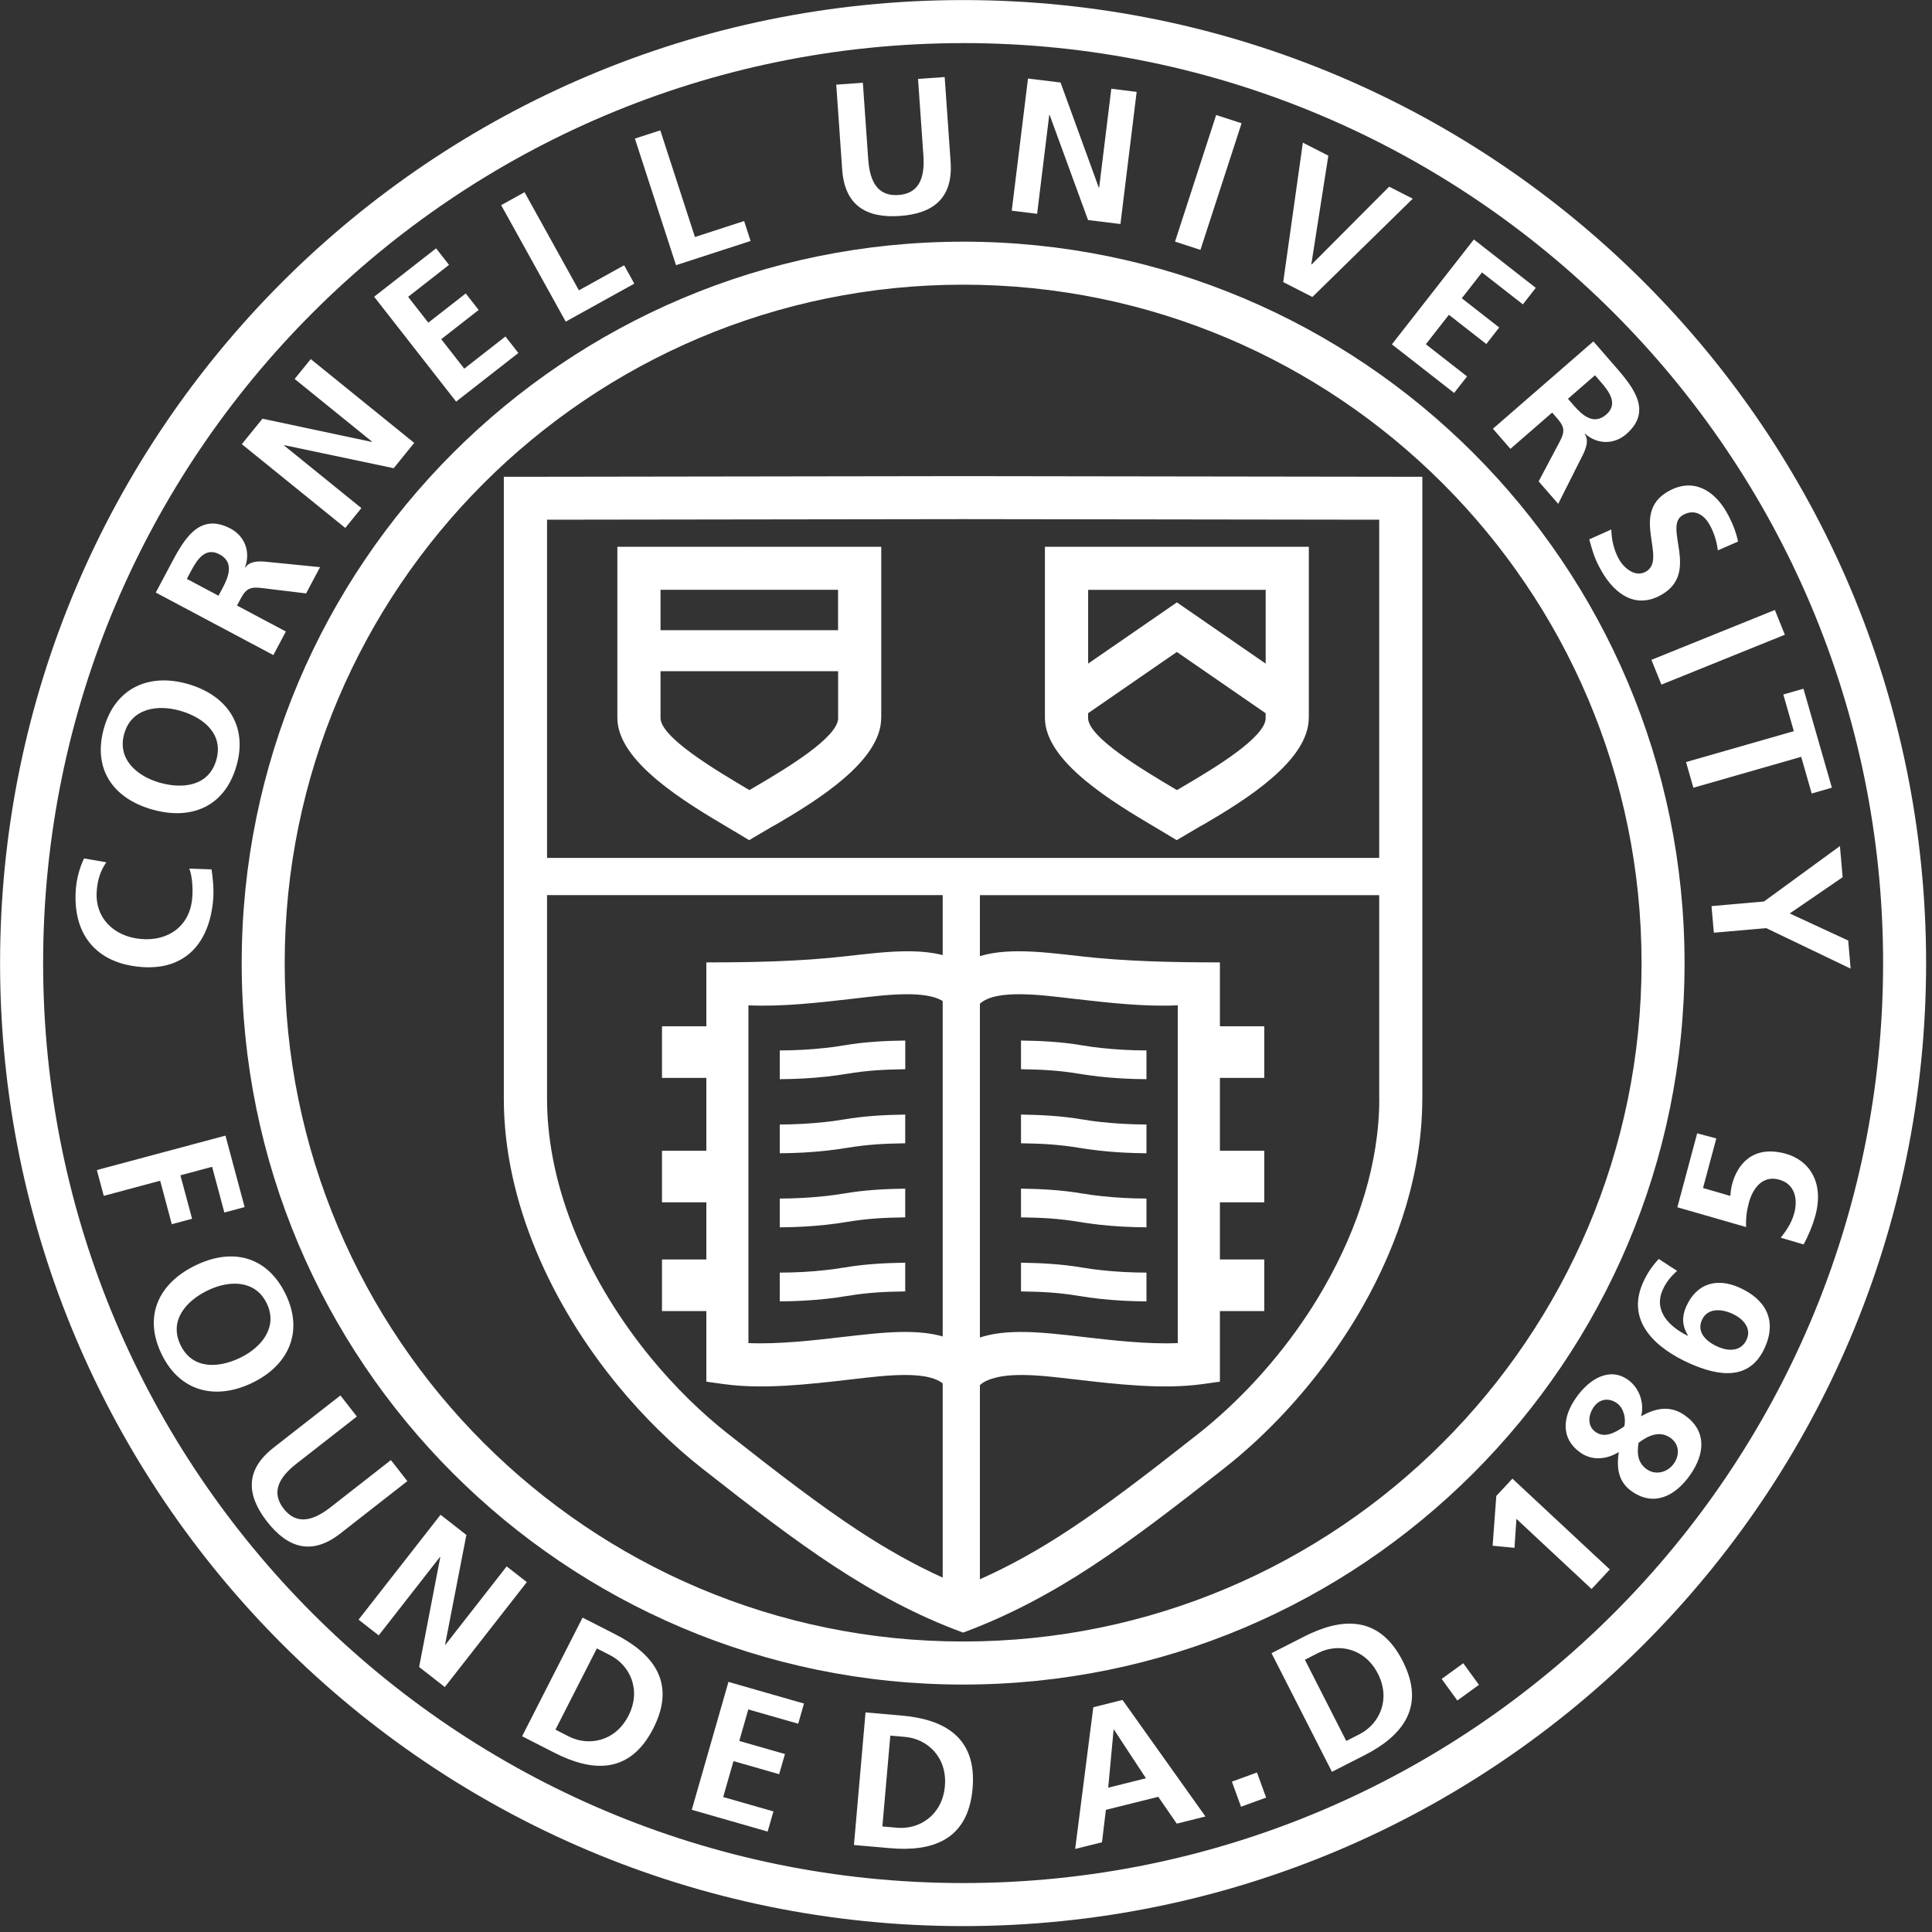
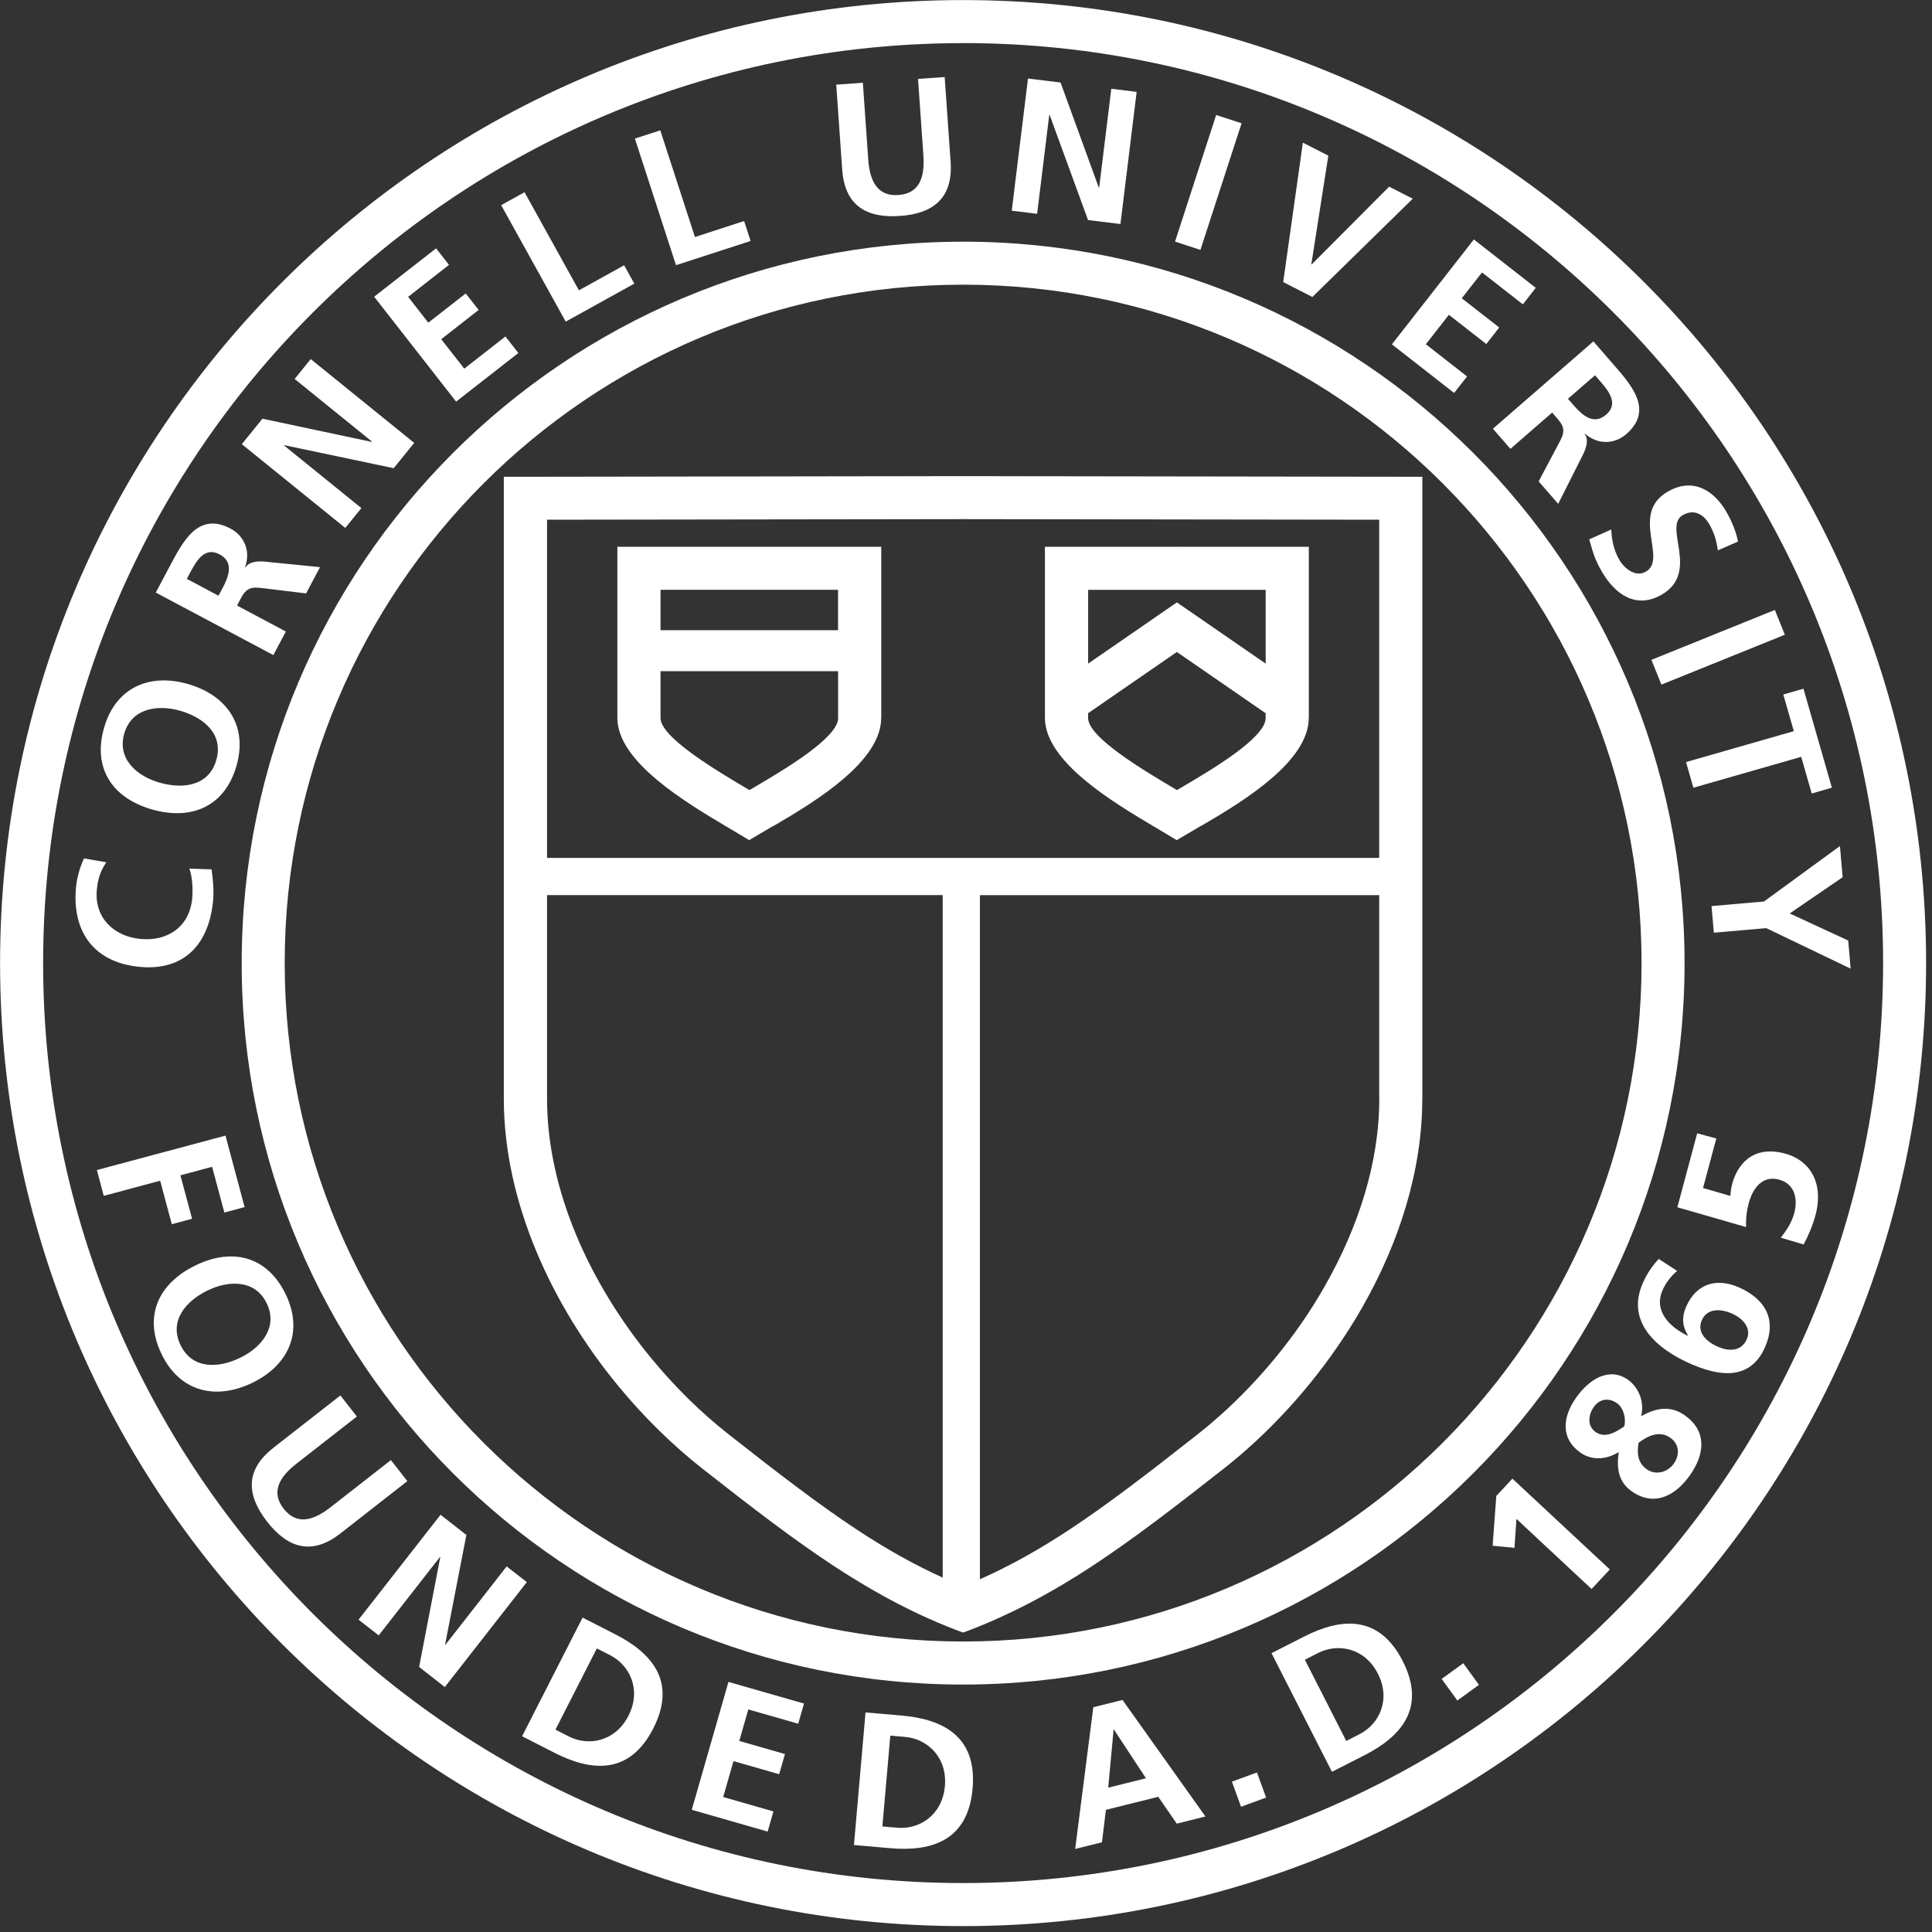
<svg xmlns="http://www.w3.org/2000/svg" width="81" height="81" viewBox="0 0 81 81" fill="none">
  <rect x="0" y="0" width="81" height="81" fill="#333333" stroke="none" />
  <g clip-path="url(#clip0_8619_37725)">
    <path d="M40.378 0.003C51.528 0.003 61.624 4.522 68.928 11.828C76.234 19.134 80.753 29.228 80.753 40.378C80.753 51.528 76.234 61.622 68.928 68.928C61.622 76.234 51.528 80.753 40.378 80.753C29.228 80.753 19.134 76.234 11.828 68.928C4.523 61.624 0.003 51.53 0.003 40.379C0.003 29.229 4.522 19.134 11.828 11.829C19.134 4.523 29.228 0.003 40.378 0.003ZM40.378 10.129V10.132C48.732 10.132 56.295 13.518 61.767 18.99C67.24 24.463 70.624 32.025 70.626 40.378C70.626 48.732 67.24 56.295 61.767 61.767C56.295 67.24 48.732 70.624 40.379 70.626C32.025 70.626 24.463 67.24 18.99 61.767C13.518 56.295 10.133 48.732 10.133 40.379C10.133 32.025 13.519 24.463 18.992 18.99C24.464 13.518 32.026 10.133 40.379 10.133V10.13L40.378 10.129ZM40.379 11.935C32.531 11.935 25.421 15.12 20.271 20.27C15.121 25.419 11.936 32.529 11.936 40.378C11.936 48.227 15.121 55.337 20.271 60.486C25.421 65.634 32.531 68.821 40.379 68.821C48.228 68.821 55.338 65.636 60.488 60.486C65.637 55.337 68.823 48.227 68.823 40.378C68.823 32.529 65.637 25.419 60.488 20.27C55.34 15.12 48.228 11.935 40.379 11.935ZM40.379 1.808C29.733 1.808 20.092 6.127 13.11 13.109C6.126 20.09 1.808 29.732 1.808 40.378C1.808 51.024 6.127 60.666 13.109 67.647C20.09 74.63 29.733 78.948 40.379 78.948C51.026 78.948 60.667 74.63 67.649 67.647C74.632 60.666 78.95 51.023 78.95 40.376C78.95 29.73 74.632 20.089 67.649 13.107C60.667 6.126 51.024 1.806 40.378 1.806L40.379 1.808Z" fill="white" />
    <path d="M34.955 65.652C33.281 64.552 31.557 63.232 29.426 61.556C28.811 61.072 28.201 60.533 27.605 59.947C27.021 59.373 26.454 58.754 25.912 58.096C23.128 54.712 21.123 50.389 21.123 46.063V19.989H22.028L40.373 19.962V19.959H40.382V19.962L58.728 19.988H59.633V46.063H59.63C59.63 49.081 58.66 52.09 57.131 54.78C56.892 55.202 56.629 55.629 56.347 56.056C54.933 58.203 53.181 60.097 51.33 61.554C49.199 63.231 47.476 64.549 45.801 65.651C44.097 66.772 42.297 67.739 40.379 68.447C38.461 67.747 36.655 66.77 34.953 65.651L34.955 65.652ZM22.935 35.969H57.824V21.789L40.383 21.765V21.768H40.374V21.765L22.935 21.789V35.969ZM57.824 37.529H41.083V66.212C42.378 65.634 43.57 64.964 44.813 64.145C46.386 63.111 48.089 61.806 50.213 60.133C51.926 58.784 53.543 57.038 54.843 55.066C55.088 54.694 55.328 54.3 55.562 53.888C56.947 51.45 57.827 48.744 57.827 46.063H57.824V37.528V37.529ZM39.523 66.143V37.528H22.935V46.062C22.935 49.942 24.765 53.859 27.306 56.948C27.8 57.548 28.325 58.12 28.872 58.659C29.408 59.185 29.968 59.679 30.546 60.133C32.67 61.806 34.374 63.11 35.946 64.145C37.141 64.931 38.288 65.58 39.523 66.143Z" fill="white" />
-     <path d="M31.378 42.149V56.31C32.642 56.364 34.114 56.195 35.39 56.047C35.799 56 36.187 55.955 36.664 55.91C37.622 55.821 38.409 55.813 39.063 55.926C39.571 56.014 40.006 56.171 40.378 56.411C40.749 56.171 41.184 56.014 41.694 55.926C42.347 55.815 43.135 55.821 44.093 55.91C44.57 55.954 44.958 55.999 45.367 56.047C46.643 56.195 48.114 56.364 49.379 56.31V42.149C47.968 42.214 46.423 42.036 45.078 41.881C44.594 41.825 44.134 41.772 43.84 41.743C43.034 41.668 42.39 41.659 41.889 41.745C41.499 41.811 41.219 41.935 41.029 42.133L40.378 41.484L39.728 42.133C39.539 41.935 39.257 41.811 38.87 41.745C38.369 41.659 37.724 41.668 36.919 41.743C36.623 41.77 36.163 41.825 35.678 41.881C34.334 42.036 32.789 42.214 31.378 42.149ZM37.952 44.827C37.525 44.834 37.13 44.846 36.742 44.873C36.345 44.901 35.941 44.947 35.494 45.022H35.482C35.395 45.039 35.259 45.058 35.078 45.084C34.912 45.107 34.776 45.125 34.672 45.135C34.022 45.208 33.35 45.242 32.692 45.245V44.04C33.322 44.04 33.967 44.005 34.596 43.936C34.755 43.918 34.882 43.903 34.974 43.891C35.052 43.88 35.174 43.86 35.34 43.833H35.352C35.814 43.753 36.261 43.703 36.719 43.672C37.125 43.643 37.527 43.631 37.954 43.625V44.829L37.952 44.827ZM37.952 46.729V47.933C37.525 47.939 37.13 47.951 36.742 47.978C36.345 48.007 35.941 48.052 35.494 48.127H35.482C35.395 48.144 35.259 48.163 35.078 48.189C34.912 48.212 34.776 48.23 34.672 48.24C34.022 48.313 33.35 48.347 32.692 48.351V47.145C33.322 47.144 33.967 47.11 34.596 47.041C34.755 47.023 34.882 47.008 34.974 46.996C35.052 46.985 35.174 46.965 35.34 46.938H35.352C35.814 46.858 36.261 46.809 36.719 46.777C37.125 46.748 37.527 46.736 37.954 46.729H37.952ZM37.952 49.834V51.038C37.525 51.044 37.13 51.056 36.742 51.083C36.345 51.112 35.941 51.157 35.494 51.232H35.482C35.395 51.249 35.259 51.269 35.078 51.294C34.912 51.317 34.776 51.335 34.672 51.346C34.022 51.418 33.35 51.453 32.692 51.456V50.25C33.322 50.249 33.967 50.215 34.596 50.146C34.755 50.128 34.882 50.113 34.974 50.101C35.052 50.09 35.174 50.071 35.34 50.044H35.352C35.814 49.964 36.261 49.914 36.719 49.882C37.125 49.853 37.527 49.841 37.954 49.834H37.952ZM37.952 52.939V54.143C37.525 54.149 37.13 54.161 36.742 54.188C36.345 54.217 35.941 54.262 35.494 54.338H35.482C35.395 54.354 35.259 54.374 35.078 54.4C34.912 54.422 34.776 54.44 34.672 54.451C34.022 54.523 33.35 54.558 32.692 54.561V53.355C33.322 53.354 33.967 53.322 34.596 53.251C34.755 53.233 34.882 53.218 34.974 53.206C35.052 53.195 35.174 53.176 35.34 53.149H35.352C35.814 53.069 36.261 53.019 36.719 52.987C37.125 52.959 37.527 52.947 37.954 52.939H37.952ZM42.806 44.827C43.233 44.834 43.628 44.846 44.016 44.873C44.413 44.901 44.817 44.947 45.264 45.022H45.276C45.364 45.039 45.499 45.058 45.68 45.084C45.846 45.107 45.981 45.125 46.086 45.135C46.737 45.208 47.408 45.242 48.066 45.245V44.04C47.437 44.04 46.791 44.005 46.162 43.936C46.003 43.918 45.878 43.903 45.785 43.891C45.706 43.88 45.584 43.86 45.418 43.833H45.406C44.944 43.753 44.497 43.703 44.04 43.672C43.634 43.643 43.231 43.631 42.806 43.625V44.829V44.827ZM42.806 46.729V47.933C43.233 47.939 43.628 47.951 44.016 47.978C44.413 48.007 44.817 48.052 45.264 48.127H45.276C45.364 48.144 45.499 48.163 45.68 48.189C45.846 48.212 45.981 48.23 46.086 48.24C46.737 48.313 47.408 48.347 48.066 48.351V47.145C47.437 47.144 46.791 47.11 46.162 47.041C46.003 47.023 45.878 47.008 45.785 46.996C45.706 46.985 45.584 46.965 45.418 46.938H45.406C44.944 46.858 44.497 46.809 44.04 46.777C43.634 46.748 43.231 46.736 42.806 46.729ZM42.806 49.834V51.038C43.233 51.044 43.628 51.056 44.016 51.083C44.413 51.112 44.817 51.157 45.264 51.232H45.276C45.364 51.249 45.499 51.269 45.68 51.294C45.846 51.317 45.981 51.335 46.086 51.346C46.737 51.418 47.408 51.453 48.066 51.456V50.25C47.437 50.249 46.791 50.215 46.162 50.146C46.003 50.128 45.878 50.113 45.785 50.101C45.706 50.09 45.584 50.071 45.418 50.044H45.406C44.944 49.964 44.497 49.914 44.04 49.882C43.634 49.853 43.231 49.841 42.806 49.834ZM42.806 52.939V54.143C43.233 54.149 43.628 54.161 44.016 54.188C44.413 54.217 44.817 54.262 45.264 54.338H45.276C45.364 54.354 45.499 54.374 45.68 54.4C45.846 54.422 45.981 54.44 46.086 54.451C46.737 54.523 47.408 54.558 48.066 54.561V53.355C47.437 53.354 46.791 53.322 46.162 53.251C46.003 53.233 45.878 53.218 45.785 53.206C45.706 53.195 45.584 53.176 45.418 53.149H45.406C44.944 53.069 44.497 53.019 44.04 52.987C43.634 52.959 43.231 52.947 42.806 52.939ZM39.633 58.096C39.444 57.898 39.162 57.775 38.774 57.708C38.273 57.622 37.629 57.631 36.824 57.707C36.528 57.734 36.068 57.788 35.583 57.844C33.946 58.033 32.01 58.256 30.385 58.034H30.379L29.614 57.927V54.967H27.754V52.803H29.614V50.409H27.754V48.245H29.614V45.191H27.754V43.027H29.614V40.349C31.544 40.349 33.571 40.309 35.487 40.088C35.896 40.041 36.283 39.996 36.76 39.951C37.718 39.862 38.506 39.854 39.159 39.966C39.625 40.046 40.03 40.185 40.38 40.392C40.73 40.185 41.134 40.046 41.6 39.966C42.254 39.854 43.041 39.86 43.999 39.951C44.476 39.996 44.864 40.04 45.273 40.088C47.189 40.309 49.216 40.349 51.145 40.349V43.027H53.006V45.191H51.145V48.245H53.006V50.409H51.145V52.803H53.006V54.967H51.145V57.927L50.38 58.034H50.377H50.374C48.748 58.256 46.812 58.034 45.175 57.844C44.691 57.788 44.23 57.736 43.936 57.707C43.13 57.631 42.486 57.622 41.985 57.708C41.596 57.775 41.246 57.898 41.057 58.096H39.635H39.633Z" fill="white" />
    <path d="M31.411 22.922H31.419V22.925H36.042H36.947V30.1H36.944C36.944 31.897 34.291 33.541 32.532 34.569C32.074 34.837 33.081 34.237 31.871 34.951L31.408 35.224L30.95 34.948C30.756 34.831 30.64 34.762 30.516 34.69C28.774 33.657 25.883 31.945 25.883 30.098V22.924H26.788H31.411V22.921V22.922ZM27.693 26.42H35.136V24.728H31.419V24.731H31.411V24.728H27.693V26.42ZM35.136 28.14H27.693V30.1C27.693 30.915 30.009 32.291 31.42 33.125L31.622 33.006C33.026 32.185 35.141 30.907 35.141 30.1H35.138V28.138L35.136 28.14Z" fill="white" />
    <path d="M49.337 22.922H49.344V22.925H53.968H54.873V30.1H54.87C54.87 31.897 52.217 33.541 50.458 34.569C49.999 34.837 51.007 34.237 49.797 34.951L49.334 35.224L48.875 34.948C48.682 34.831 48.566 34.762 48.442 34.69C46.7 33.657 43.809 31.945 43.809 30.098V22.924H44.714H49.337V22.921V22.922ZM45.619 27.823L49.342 25.255L53.064 27.823V24.73H49.346V24.733H49.339V24.73H45.621V27.823H45.619ZM53.062 29.902L49.34 27.334L45.618 29.902V30.1C45.618 30.915 47.934 32.291 49.344 33.125L49.547 33.006C50.95 32.185 53.065 30.907 53.065 30.1H53.062V29.901V29.902Z" fill="white" />
    <path d="M7.935 36.416C8.049 36.69 8.098 37.217 8.059 37.654C7.955 38.842 7.042 39.468 5.911 39.368C4.771 39.269 3.958 38.475 4.058 37.328C4.092 36.93 4.181 36.553 4.457 36.152L3.525 35.99C3.33 36.383 3.216 36.862 3.184 37.229C3.02 39.117 3.985 40.373 5.888 40.539C7.768 40.704 8.779 39.531 8.936 37.731C8.972 37.309 8.931 36.864 8.869 36.449L7.932 36.416H7.935ZM6.369 33.935C8.014 34.407 9.422 33.828 9.915 32.106C10.402 30.407 9.499 29.142 7.877 28.677C6.255 28.212 4.845 28.831 4.362 30.515C3.874 32.221 4.723 33.463 6.368 33.935H6.369ZM6.691 32.813C5.745 32.541 4.903 31.826 5.209 30.758C5.515 29.689 6.609 29.528 7.555 29.799C8.524 30.077 9.384 30.765 9.069 31.863C8.753 32.963 7.661 33.09 6.692 32.813H6.691ZM7.834 24.27L8.006 23.945C8.269 23.45 8.611 22.927 9.204 23.242C9.818 23.568 9.592 24.164 9.334 24.651L9.161 24.976L7.833 24.27H7.834ZM11.46 27.465L11.985 26.477L9.938 25.388L10.107 25.069C10.328 24.653 10.537 24.6 10.979 24.654L12.833 24.879L13.418 23.778L11.071 23.544C10.799 23.526 10.449 23.539 10.285 23.796L10.271 23.788C10.52 23.115 10.247 22.471 9.668 22.163C8.297 21.434 7.661 22.717 7.098 23.776L6.531 24.843L11.459 27.464L11.46 27.465ZM14.476 22.134L15.151 21.302L11.907 18.675L11.917 18.663L16.506 19.63L17.366 18.568L13.028 15.055L12.353 15.888L15.597 18.515L15.587 18.527L11.004 17.554L10.138 18.622L14.476 22.134ZM19.123 16.838L21.732 14.8L21.191 14.107L19.464 15.456L18.499 14.221L20.068 12.995L19.526 12.303L17.957 13.528L17.111 12.445L18.825 11.105L18.283 10.412L15.686 12.44L19.123 16.838ZM23.719 13.484L26.594 11.891L26.167 11.122L24.271 12.172L21.992 8.059L21.012 8.602L23.718 13.484H23.719ZM28.342 11.118L31.469 10.103L31.197 9.267L29.136 9.937L27.683 5.465L26.618 5.81L28.342 11.118ZM35.309 7.107C35.413 8.599 36.301 9.154 37.729 9.054C39.156 8.955 39.959 8.28 39.855 6.788L39.606 3.23L38.489 3.309L38.714 6.524C38.781 7.473 38.521 8.117 37.667 8.176C36.813 8.237 36.467 7.635 36.401 6.686L36.176 3.47L35.06 3.549L35.309 7.107ZM42.418 8.833L43.482 8.964L43.99 4.821H44.007L45.617 9.226L46.975 9.392L47.655 3.852L46.592 3.721L46.083 7.864H46.067L44.464 3.46L43.099 3.292L42.418 8.833ZM49.264 10.13L50.329 10.476L52.054 5.168L50.988 4.822L49.264 10.13ZM53.798 11.826L55.023 12.451L59.231 8.33L58.241 7.826L54.991 11.088L54.978 11.081L55.691 6.526L54.623 5.981L53.799 11.826H53.798ZM58.356 14.437L60.965 16.475L61.507 15.782L59.78 14.433L60.745 13.198L62.314 14.423L62.855 13.73L61.286 12.505L62.133 11.422L63.847 12.76L64.388 12.068L61.792 10.04L58.355 14.438L58.356 14.437ZM66.872 15.734L67.113 16.012C67.48 16.434 67.848 16.941 67.341 17.382C66.816 17.837 66.341 17.413 65.979 16.997L65.737 16.719L66.872 15.733V15.734ZM62.59 17.973L63.325 18.818L65.075 17.297L65.31 17.569C65.62 17.925 65.594 18.139 65.384 18.531L64.509 20.182L65.328 21.124L66.389 19.016C66.502 18.768 66.617 18.436 66.436 18.192L66.448 18.181C66.987 18.655 67.687 18.631 68.182 18.201C69.353 17.183 68.384 16.129 67.596 15.224L66.804 14.313L62.591 17.975L62.59 17.973ZM72.868 22.705C72.782 22.284 72.613 21.864 72.373 21.448C71.881 20.596 71.003 19.986 69.923 20.611C68.323 21.534 69.927 23.434 69.007 23.965C68.571 24.217 68.1 23.834 67.887 23.465C67.667 23.085 67.566 22.636 67.554 22.199L66.629 22.613C66.786 23.159 66.852 23.435 67.157 23.962C67.721 24.938 68.607 25.543 69.666 24.932C71.287 23.996 69.71 22.082 70.549 21.597C71.076 21.294 71.468 21.64 71.661 21.972C71.857 22.311 71.976 22.694 72.02 23.075L72.868 22.705ZM69.236 27.664L69.656 28.703L74.831 26.611L74.412 25.573L69.236 27.664ZM70.688 31.951L70.996 33.027L75.516 31.731L75.957 33.268L76.802 33.025L75.611 28.875L74.766 29.117L75.207 30.655L70.686 31.951H70.688ZM71.756 37.989L71.854 39.104L74.052 38.913L77.589 40.61L77.487 39.432L75.035 38.297L77.254 36.778L77.14 35.471L73.956 37.796L71.758 37.989H71.756Z" fill="white" />
    <path d="M4.061 49.055L4.35 50.137L6.715 49.503L7.203 51.326L8.053 51.098L7.564 49.276L8.893 48.919L9.406 50.836L10.256 50.608L9.453 47.611L4.062 49.055H4.061ZM8.192 53.054C6.654 53.803 5.995 55.175 6.781 56.785C7.555 58.374 9.073 58.71 10.591 57.969C12.107 57.23 12.739 55.827 11.973 54.253C11.194 52.657 9.732 52.304 8.193 53.054H8.192ZM8.705 54.104C9.589 53.672 10.695 53.641 11.181 54.639C11.668 55.638 10.962 56.491 10.078 56.921C9.172 57.363 8.074 57.426 7.572 56.399C7.071 55.371 7.798 54.544 8.703 54.104H8.705ZM11.461 60.702C10.283 61.622 10.319 62.671 11.2 63.798C12.082 64.925 13.089 65.213 14.268 64.293L17.079 62.097L16.389 61.215L13.85 63.199C13.1 63.784 12.421 63.929 11.894 63.255C11.368 62.58 11.673 61.957 12.422 61.372L14.962 59.388L14.272 58.505L11.461 60.7V60.702ZM15.033 67.905L15.878 68.564L18.447 65.275L18.459 65.284L17.572 69.888L18.649 70.73L22.087 66.331L21.242 65.672L18.672 68.961L18.66 68.952L19.553 64.353L18.47 63.507L15.033 67.905ZM21.89 72.794L23.251 73.488C24.777 74.265 26.384 74.437 27.39 72.463C28.396 70.49 27.31 69.29 25.786 68.513L24.425 67.819L21.89 72.792V72.794ZM25.023 69.111L25.578 69.394C26.411 69.82 26.901 70.849 26.349 71.932C25.797 73.016 24.676 73.225 23.843 72.8L23.288 72.516L25.023 69.111ZM29.002 75.876L32.184 76.789L32.427 75.944L30.32 75.341L30.752 73.835L32.666 74.384L32.91 73.539L30.995 72.99L31.373 71.668L33.465 72.267L33.708 71.422L30.541 70.514L29.002 75.879V75.876ZM35.802 77.353L37.323 77.486C39.028 77.635 40.583 77.193 40.776 74.987C40.97 72.782 39.514 72.076 37.809 71.926L36.288 71.793L35.802 77.353ZM37.327 72.766L37.949 72.821C38.881 72.902 39.72 73.673 39.615 74.885C39.509 76.097 38.548 76.711 37.615 76.629L36.994 76.575L37.327 72.766ZM48.045 74.555L46.462 74.95L46.688 72.519L46.703 72.514L48.045 74.555ZM45.075 77.519L46.201 77.239L46.365 75.879L48.561 75.332L49.336 76.457L50.539 76.157L47.062 71.271L45.837 71.578L45.077 77.519H45.075ZM52.031 75.748L53.083 75.365L52.699 74.313L51.648 74.696L52.031 75.748ZM55.844 74.284L57.205 73.59C58.73 72.813 59.815 71.614 58.809 69.64C57.804 67.667 56.195 67.84 54.67 68.617L53.309 69.31L55.842 74.283L55.844 74.284ZM54.708 69.586L55.263 69.302C56.097 68.878 57.217 69.088 57.769 70.17C58.321 71.253 57.831 72.282 56.998 72.708L56.443 72.991L54.708 69.586ZM61.1 71.295L62.006 70.638L61.348 69.732L60.443 70.39L61.1 71.295ZM62.581 64.806L63.495 64.893L63.577 63.68L66.728 66.62L67.492 65.8L63.409 61.993L62.733 62.719L62.579 64.807L62.581 64.806ZM67.868 60.895C67.751 61.633 67.902 62.168 68.414 62.526C69.345 63.178 70.237 62.728 70.86 61.838C71.493 60.934 71.554 59.981 70.629 59.333C70.105 58.967 69.518 58.967 68.815 59.373L68.809 59.368C68.96 58.721 68.66 58.131 68.248 57.843C67.481 57.306 66.638 57.799 66.074 58.605C65.491 59.436 65.441 60.329 66.261 60.903C66.739 61.237 67.331 61.203 67.854 60.886L67.868 60.895ZM66.902 60.042C66.535 59.786 66.585 59.323 66.82 58.989C67.063 58.642 67.451 58.591 67.792 58.829C68.074 59.027 68.183 59.484 68.096 59.804C67.757 60.036 67.296 60.319 66.903 60.042H66.902ZM69.043 61.6C68.657 61.33 68.625 60.927 68.698 60.489C69.088 60.196 69.574 59.961 70.027 60.278C70.407 60.543 70.434 60.993 70.178 61.36C69.921 61.726 69.423 61.867 69.043 61.6ZM69.543 52.785C69.262 53.081 69.048 53.405 68.882 53.778C68.147 55.428 69.467 56.551 70.849 57.165C72.047 57.698 73.364 57.909 73.995 56.491C74.508 55.336 74.018 54.47 72.915 53.978C71.972 53.559 71.124 53.811 70.695 54.777C70.504 55.208 70.525 55.593 70.768 55.99L70.746 55.997C70 55.629 69.315 54.965 69.708 54.081C69.861 53.737 70.072 53.499 70.311 53.281L69.544 52.782L69.543 52.785ZM71.353 55.343C71.57 54.854 72.123 54.854 72.619 55.074C73.072 55.276 73.444 55.677 73.233 56.153C73.008 56.657 72.494 56.673 72.012 56.458C71.501 56.23 71.133 55.839 71.353 55.341V55.343ZM71.154 47.518L70.324 50.615L73.206 51.445C73.191 51.101 73.228 50.772 73.318 50.44C73.484 49.822 73.888 49.268 74.584 49.455C75.272 49.639 75.376 50.297 75.225 50.86C75.098 51.331 74.837 51.658 74.659 51.892L75.618 52.174C75.8 51.842 76 51.374 76.112 50.956C76.485 49.567 75.854 48.636 74.843 48.364C73.444 47.99 72.827 48.876 72.624 49.632C72.568 49.84 72.556 50.01 72.545 50.14L71.4 49.808L71.957 47.73L71.154 47.515V47.518Z" fill="white" />
  </g>
  <defs>
    <clipPath id="clip0_8619_37725">
      <rect width="80.757" height="80.757" fill="white" />
    </clipPath>
  </defs>
</svg>